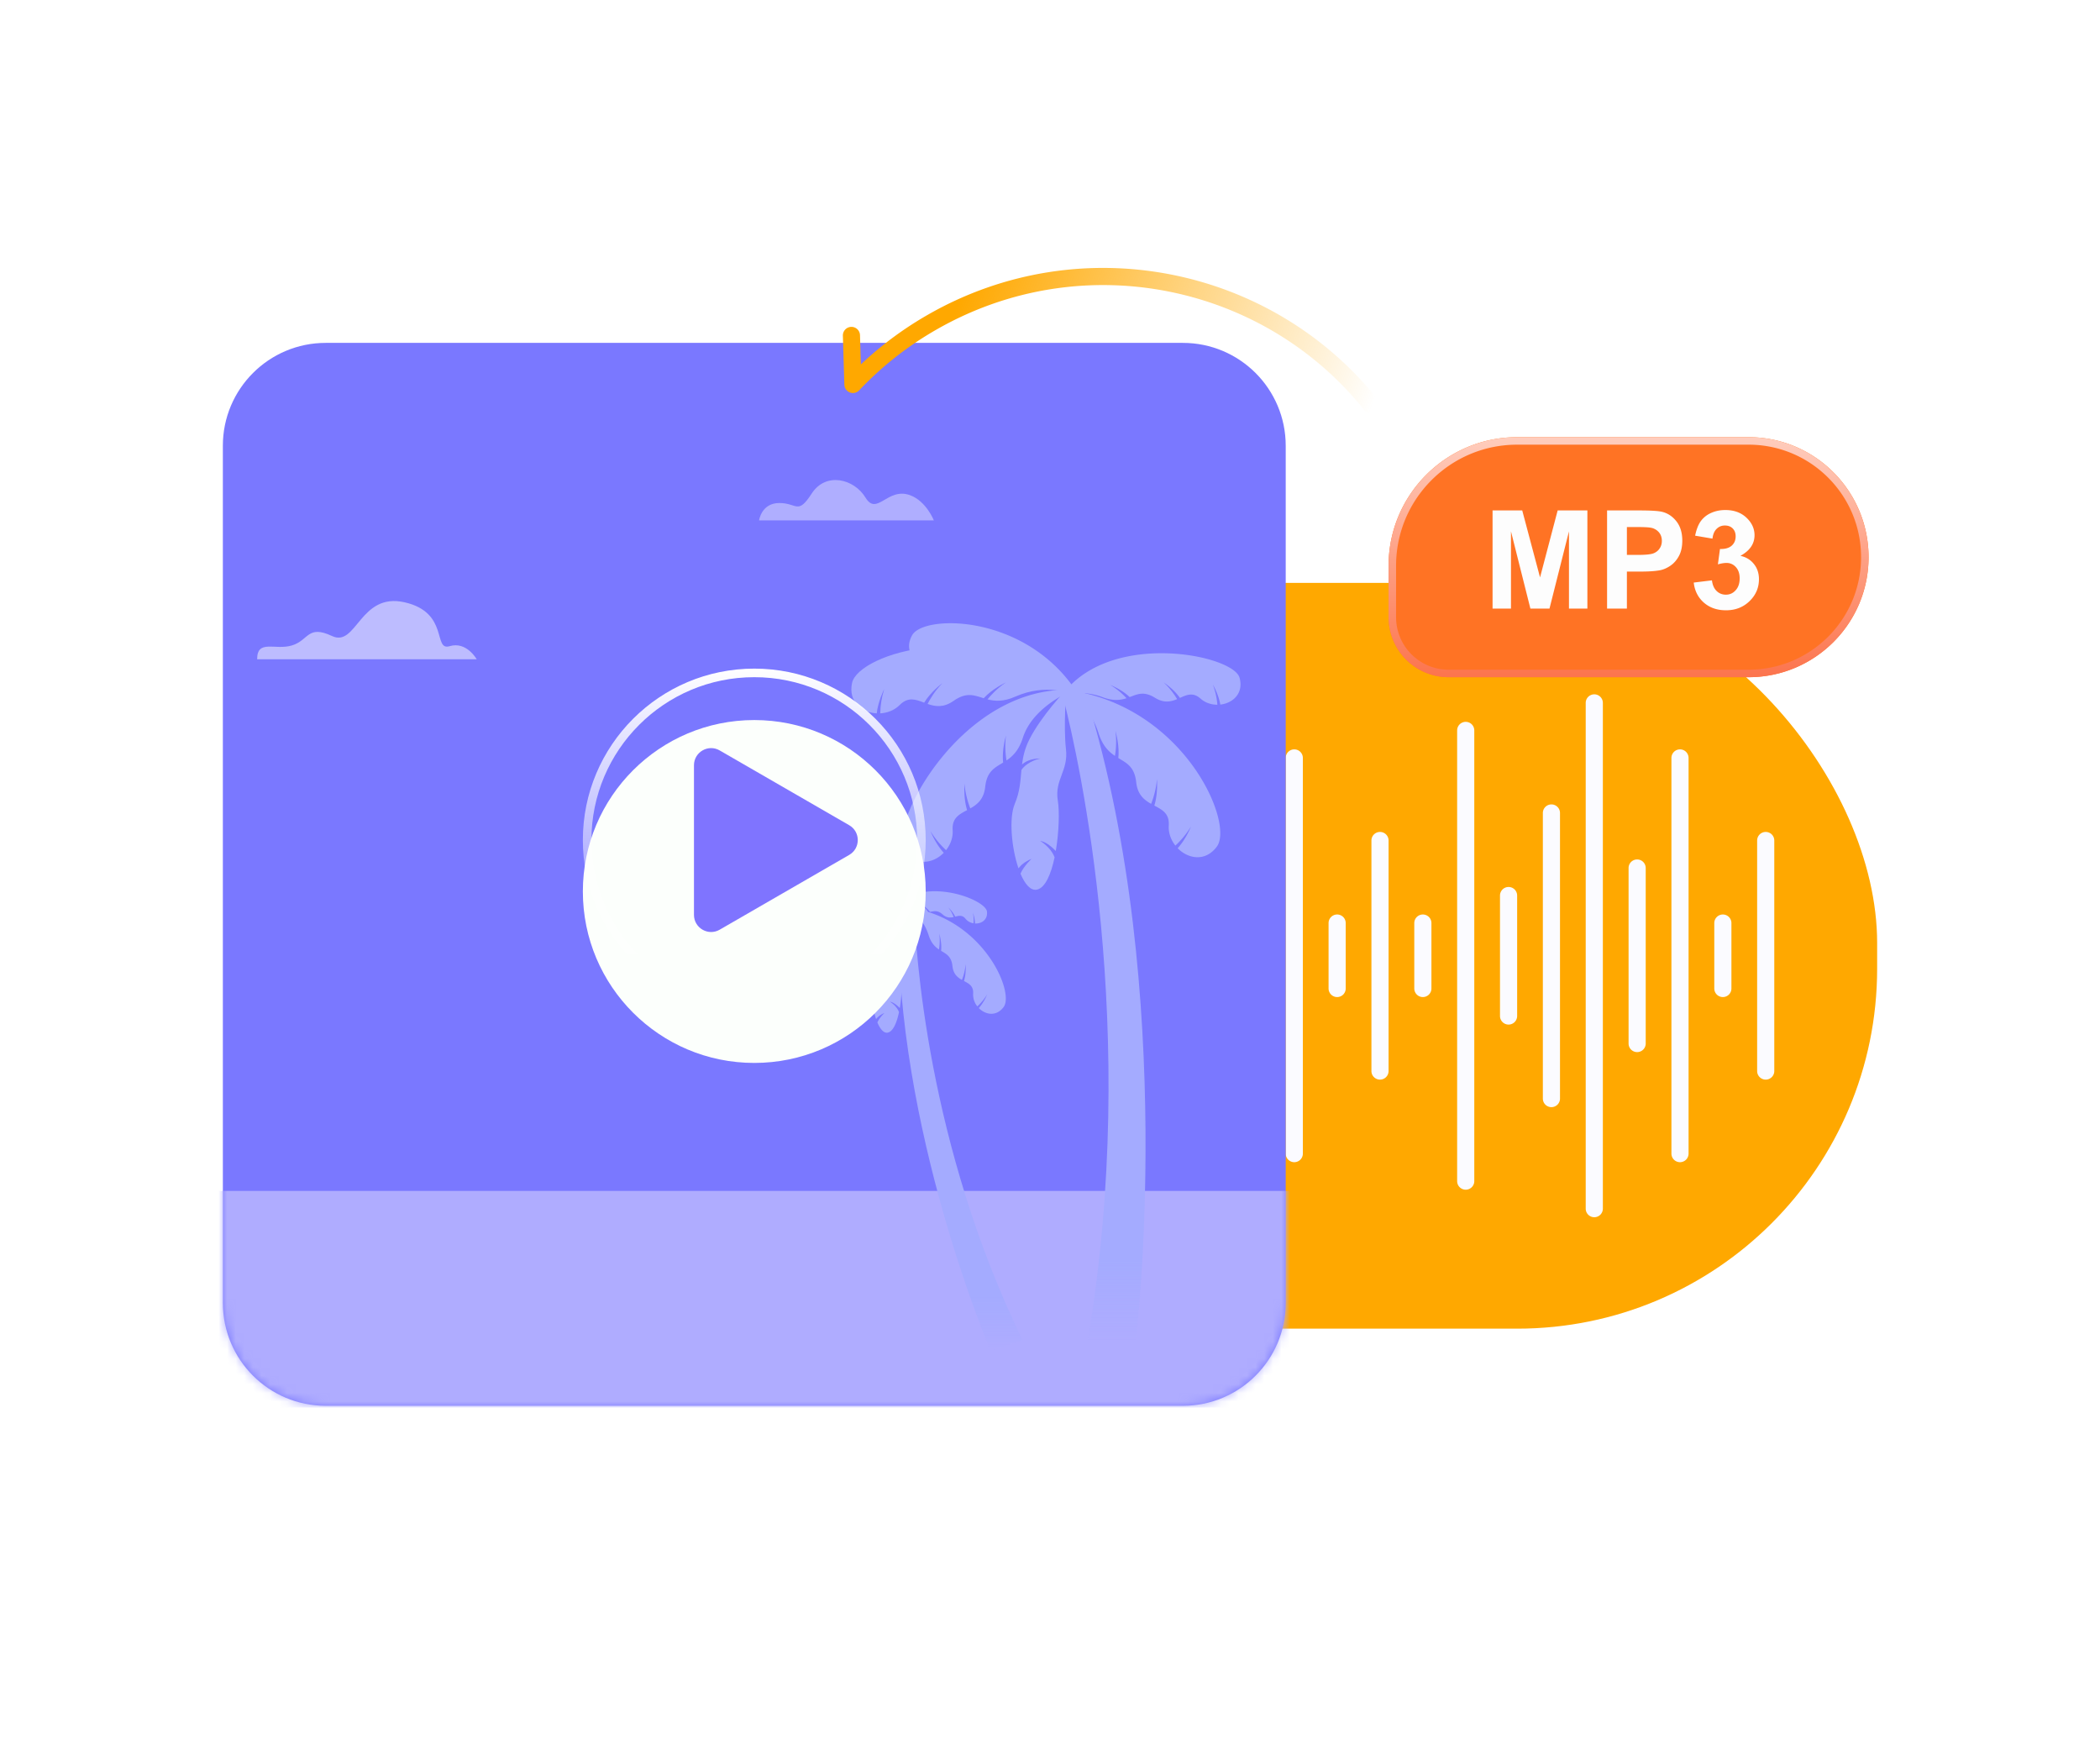
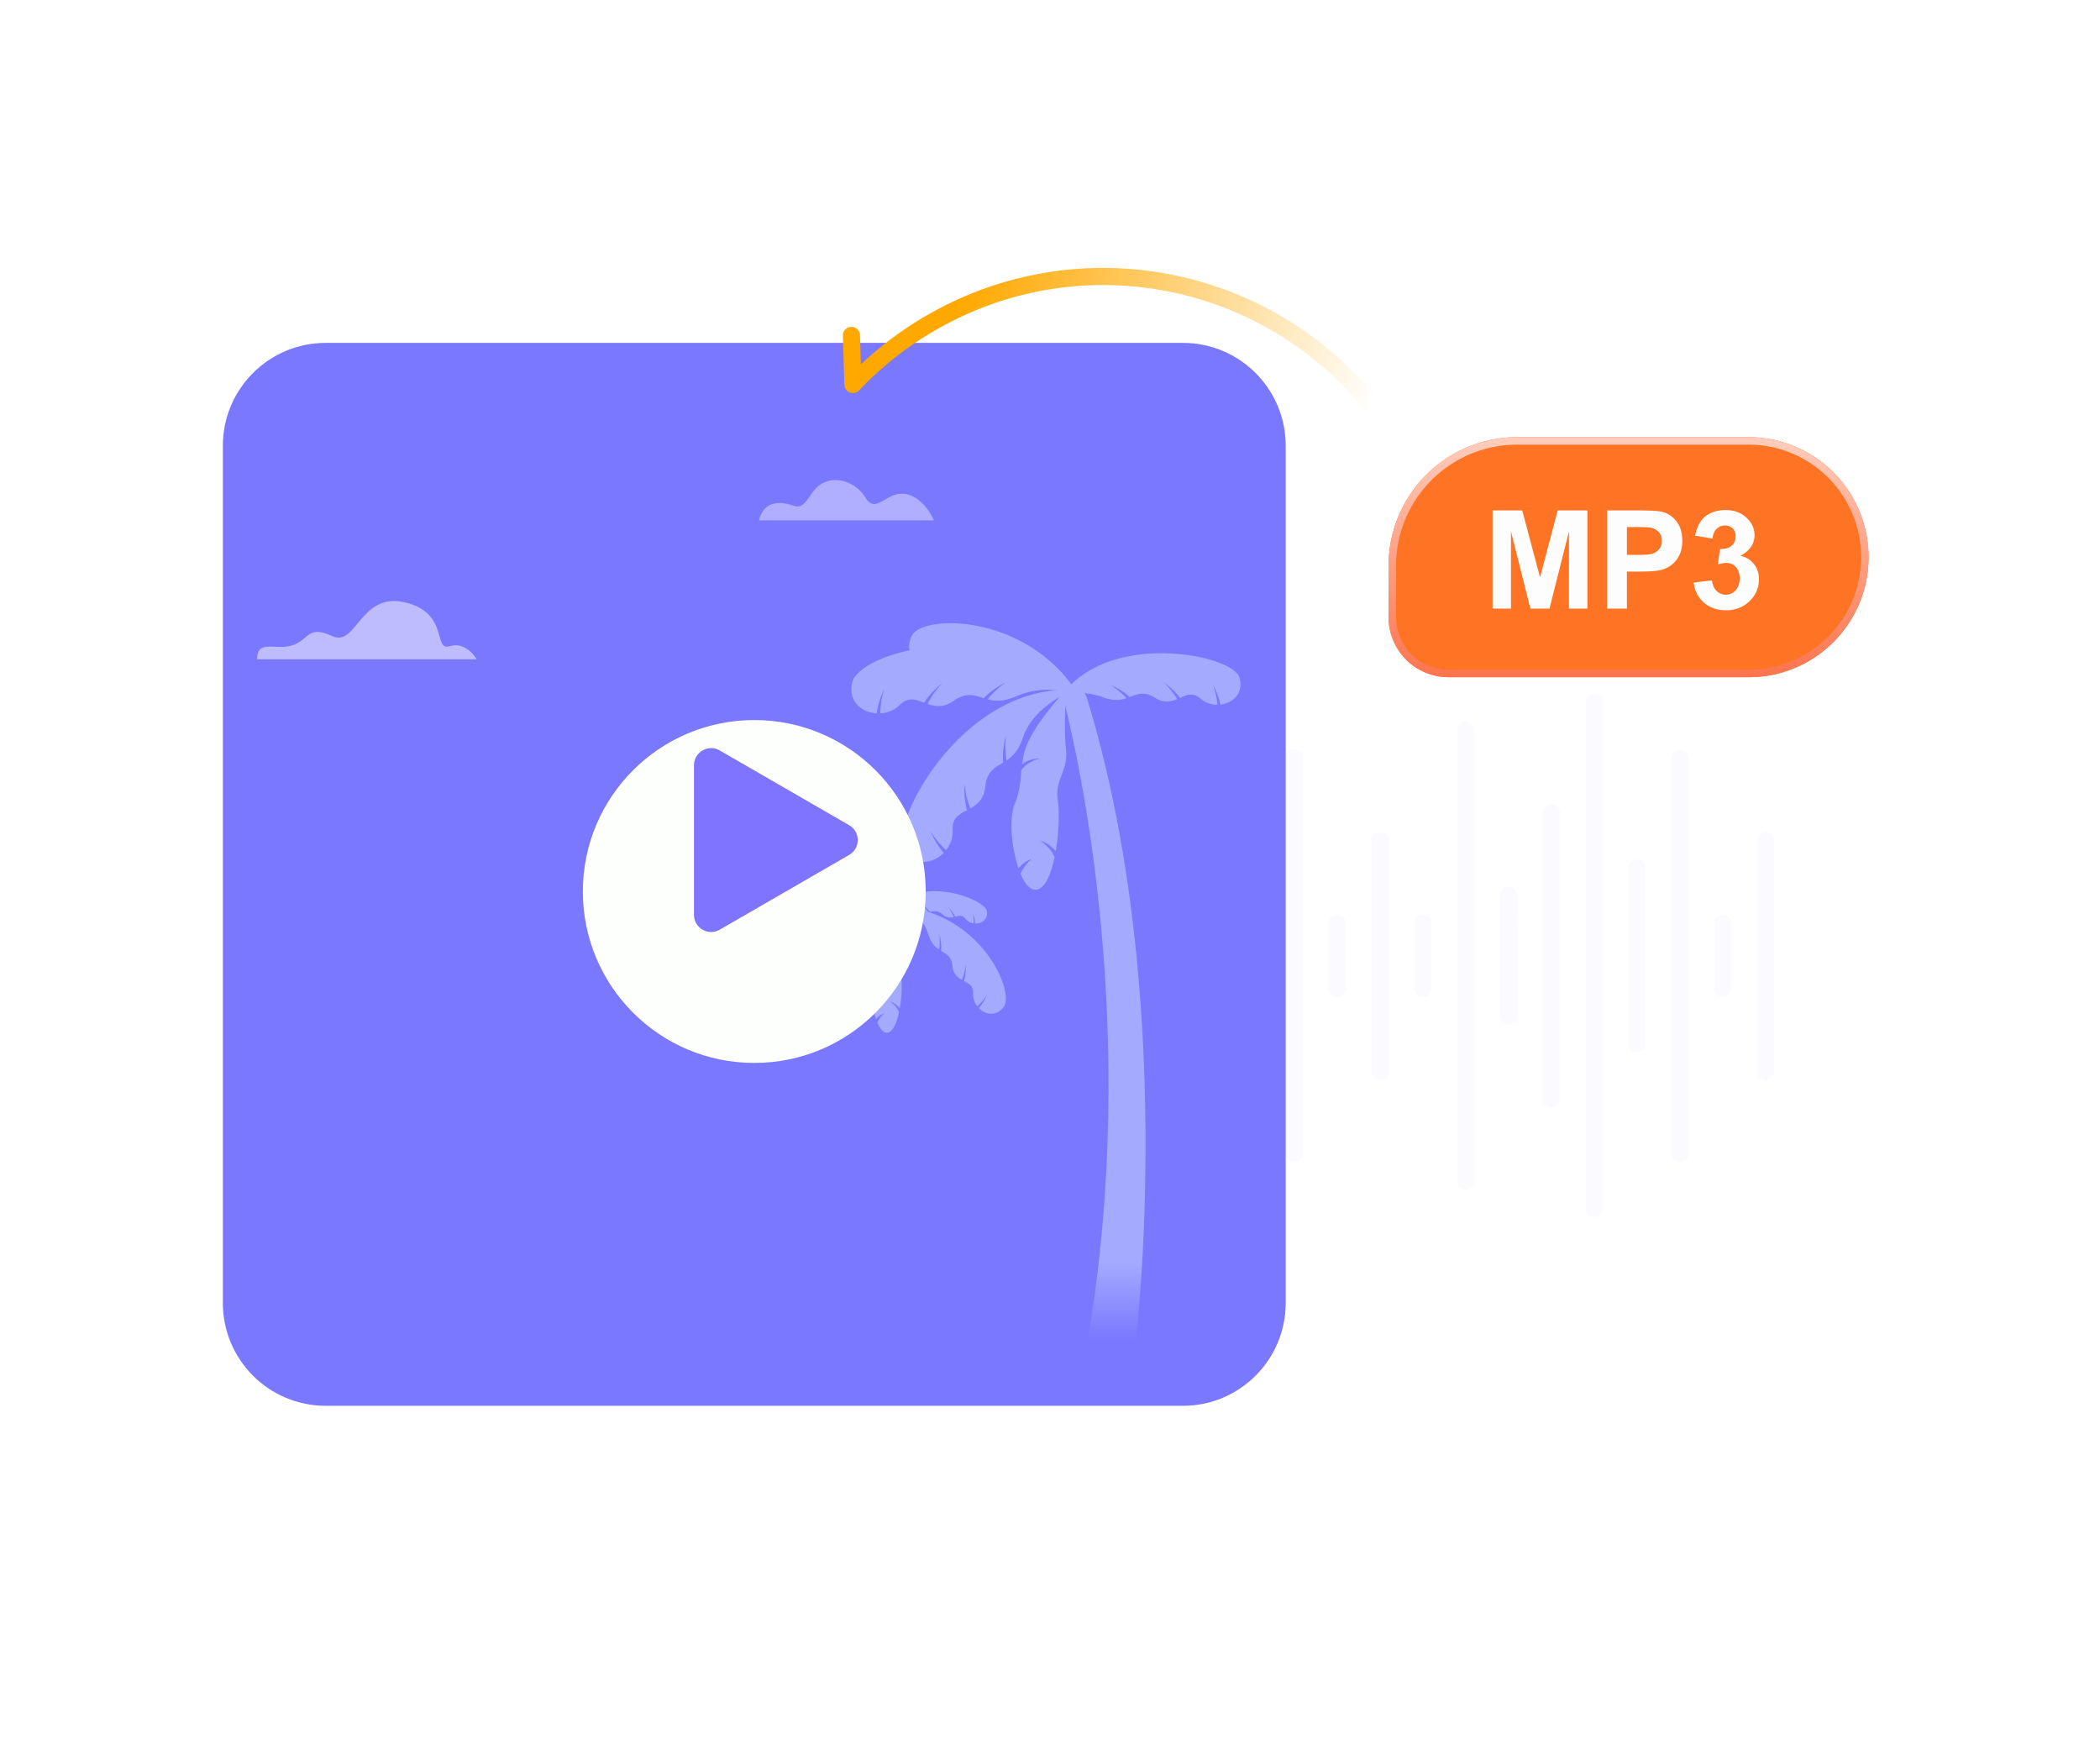
<svg xmlns="http://www.w3.org/2000/svg" width="245" height="204" fill="none">
  <g filter="url(#a)">
-     <rect width="117" height="87" x="102" y="68" fill="#FFA800" rx="42" />
-   </g>
+     </g>
  <path fill="#FBFBFF" fill-rule="evenodd" d="M142 82a1 1 0 0 0-2 0v59a1 1 0 0 0 2 0zm-17 3.21a1 1 0 0 1 2 0v52.579a1 1 0 1 1-2 0zm-5 22.474a1 1 0 0 1 2 0v7.632a1 1 0 0 1-2 0zm12-3.21a1 1 0 1 0-2 0v14.052a1 1 0 1 0 2 0zm13-3.211a1 1 0 0 1 2 0v20.474a1 1 0 0 1-2 0zm12 6.421a1 1 0 0 0-2 0v7.632a1 1 0 0 0 2 0zm-22-12.842a1 1 0 0 1 2 0v33.316a1 1 0 0 1-2 0zm17-6.421a1 1 0 0 0-2 0v46.158a1 1 0 0 0 2 0zm8 9.632a1 1 0 0 1 2 0v26.894a1 1 0 1 1-2 0zM187 82a1 1 0 0 0-2 0v59a1 1 0 0 0 2 0zm-17 3.21a1 1 0 0 1 2 0v52.579a1 1 0 1 1-2 0zm-5 22.474a1 1 0 0 1 2 0v7.632a1 1 0 0 1-2 0zm12-3.21a1 1 0 1 0-2 0v14.052a1 1 0 1 0 2 0zm13-3.211a1 1 0 0 1 2 0v20.474a1 1 0 0 1-2 0zm12 6.421a1 1 0 0 0-2 0v7.632a1 1 0 0 0 2 0zm-22-12.842a1 1 0 0 1 2 0v33.316a1 1 0 0 1-2 0zm17-6.421a1 1 0 0 0-2 0v46.158a1 1 0 0 0 2 0zm8 9.632a1 1 0 0 1 2 0v26.894a1 1 0 1 1-2 0z" clip-rule="evenodd" />
  <path fill="#7A78FF" d="M138 40c6.627 0 12 5.373 12 12v100c0 6.627-5.373 12-12 12H38c-6.627 0-12-5.373-12-12V52c0-6.627 5.373-12 12-12z" />
  <mask id="b" width="124" height="124" x="26" y="40" maskUnits="userSpaceOnUse" style="mask-type:alpha">
    <path fill="#7A78FF" d="M138 40c6.627 0 12 5.373 12 12v100c0 6.627-5.373 12-12 12H38c-6.627 0-12-5.373-12-12V52c0-6.627 5.373-12 12-12z" />
  </mask>
  <g mask="url(#b)">
    <path fill="#fff" d="M30 76.913h25.618s-1.184-2.126-3.16-1.531c-1.974.594-.022-3.933-5.256-5.12-5.234-1.186-5.587 5.288-8.462 3.936s-2.71.507-4.683 1.099c-1.972.591-4.058-.76-4.057 1.616" opacity=".5" />
    <path fill="#fff" d="M108.949 60.705h-20.39s.268-2.024 2.366-2.024 2.133 1.429 3.776-1.108c1.644-2.538 4.93-1.73 6.274.475s2.554-1.244 5.2-.28c1.883.687 2.774 2.937 2.774 2.937" opacity=".4" />
-     <path fill="#AFACFF" d="M167.292 138.93H-6.111v25.27h173.403z" />
    <path fill="#E57455" d="M138.026 94.083a10 10 0 0 1-.238-.625z" />
    <path fill="#A4ABFF" d="M100.03 101.954c-.5.52-.275 1.134.185 1.451.205-.245.447-.455.718-.624a3.2 3.2 0 0 0-.606.693c.239.133.518.174.785.115.442-.105.622.141.828.406.426-.218.964-.263.964-.263a3.3 3.3 0 0 0-.88.369c.191.23.424.441.892.412.582-.036.764.228 1.007.509.467-.133.285.046.099.11.191.201.446.39.942.459a3 3 0 0 1 1.175.421.234.234 0 0 0 .352-.145.24.24 0 0 0-.014-.146c-1.588-3.569-5.725-4.516-6.447-3.767" />
-     <path fill="url(#c)" d="M106.644 105.993c.168 4.783 1.535 27.535 12.649 50.322l-3.741 1.225s-11.104-25.826-10.752-51.175c.008-.582.412-1.072.955-1.156.458-.071.872.294.889.784" />
    <path fill="#A4ABFF" d="M93.781 117.613c.85 1.146 2.127.911 2.899.122-.605-.665-.968-1.569-.98-1.602.315.521.703.994 1.152 1.406a2.2 2.2 0 0 0 .487-1.488c-.056-.891.484-1.163 1.07-1.472-.284-.902-.192-1.962-.192-1.962.053.629.198 1.246.43 1.833.513-.29 1.004-.677 1.104-1.601.123-1.146.7-1.413 1.326-1.791-.106-.952.209-2.002.209-2.002a6.5 6.5 0 0 0 .038 1.847c.458-.308.913-.743 1.21-1.679.764-2.398 3.763-3.538 3.763-3.538-8.32-.444-13.836 10.147-12.516 11.927" />
    <path fill="#A4ABFF" d="M117.092 117.477c-.849 1.147-2.127.912-2.899.123.605-.665.968-1.569.981-1.602a6.4 6.4 0 0 1-1.153 1.406 2.2 2.2 0 0 1-.488-1.488c.057-.891-.484-1.163-1.069-1.473.283-.901.191-1.961.191-1.961a6.4 6.4 0 0 1-.429 1.833c-.513-.29-1.004-.677-1.104-1.602-.124-1.146-.701-1.412-1.326-1.79.106-.952-.21-2.002-.21-2.002a6.5 6.5 0 0 1-.038 1.846c-.458-.308-.913-.742-1.21-1.679-.764-2.398-2.587-3.233-2.587-3.233 8.803 1.002 12.661 9.843 11.341 11.622" />
    <path fill="#A4ABFF" d="M115.148 106.349c.095.962-.652 1.427-1.401 1.383 0-.61-.23-1.229-.238-1.252.08.406.101.82.064 1.232a1.5 1.5 0 0 1-.924-.525c-.378-.473-.773-.363-1.21-.251-.269-.582-.798-1.073-.798-1.073.26.34.469.716.62 1.116-.39.089-.813.119-1.285-.3-.583-.518-.995-.39-1.482-.295-.382-.526-1.019-.909-1.019-.909.318.274.595.591.822.943-.37.054-.797.044-1.375-.29a3.95 3.95 0 0 0-1.714-.534c-.271-.018-.708.031-.509-.151 3.491-3.136 10.31-.494 10.449.906" />
    <path fill="#A4ABFF" d="M90.704 107.757c-.081 1.423 1.05 2.062 2.148 1.95-.039-.898.261-1.825.273-1.859a6.5 6.5 0 0 0-.016 1.819c.53-.104 1.003-.4 1.328-.831.528-.721 1.117-.584 1.765-.446.359-.873 1.108-1.629 1.108-1.629a6.5 6.5 0 0 0-.845 1.682c.581.107 1.206.124 1.874-.523.828-.799 1.443-.636 2.165-.526.528-.799 1.443-1.4 1.443-1.4a6.5 6.5 0 0 0-1.152 1.441c.549.057 1.177.015 2.006-.514 2.124-1.351 4.058-.827 4.058-.827-7.405-4.869-16.032-.549-16.155 1.663" />
    <path fill="#A4ABFF" d="M102.211 118.884c.253-.318.589-.561.97-.701-.02.019-.581.534-.819 1.097.327.779.752 1.284 1.222 1.18.618-.138 1.043-1.161 1.301-2.39-.301-.78-1.072-1.216-1.072-1.216.461.064.944.519 1.161.747.24-1.401.279-2.946.151-3.723-.255-1.569.793-2.182.602-3.827s.023-4.394.023-4.394-1.86 1.946-2.738 3.706a5.4 5.4 0 0 0-.536 1.835c.217-.191.641-.445 1.365-.445 0 0-.936.172-1.409.847-.075.801-.104 1.592-.492 2.507-.441 1.041-.251 3.255.271 4.777M105.535 99.294c1.337 1.805 3.352 1.436 4.57.191-.956-1.047-1.529-2.473-1.547-2.525.498.82 1.11 1.567 1.817 2.217.515-.654.825-1.481.769-2.346-.089-1.406.765-1.833 1.685-2.321-.445-1.42-.302-3.092-.302-3.092.089 1.24.458 2.335.675 2.89.81-.458 1.584-1.068 1.741-2.525.195-1.802 1.105-2.225 2.09-2.823-.167-1.5.331-3.155.331-3.155-.161 1.194-.038 2.305.06 2.908.722-.485 1.439-1.17 1.91-2.647 1.21-3.779 5.931-5.576 5.931-5.576-13.116-.695-21.811 15.999-19.73 18.804" />
    <path fill="#A4ABFF" d="M106.428 74.086c-.925 1.604.015 3.005 1.352 3.518.48-1.065 1.37-1.965 1.401-1.998a8.4 8.4 0 0 0-1.082 2.1c.662.176 1.39.138 2.026-.19 1.033-.53 1.637-.026 2.308.512.928-.804 2.239-1.244 2.239-1.244a8.4 8.4 0 0 0-1.963 1.46c.611.462 1.327.847 2.48.488 1.428-.446 2.046.105 2.821.654 1.082-.619 2.494-.786 2.494-.786a8.4 8.4 0 0 0-2.179 1c.604.387 1.358.705 2.629.573 3.254-.328 5.192 1.412 5.192 1.412-5.745-9.97-18.279-9.994-19.718-7.5" />
    <path fill="#A4ABFF" d="M99.407 79.666c-.468 2.199 1.141 3.465 2.879 3.554.154-1.408.845-2.78.871-2.83-.287.916-.442 1.87-.461 2.83.828-.046 1.656-.363 2.268-.976.995-.998 1.88-.641 2.855-.272.77-1.273 2.119-2.272 2.119-2.272-.872.887-1.448 1.887-1.72 2.42.879.304 1.847.481 3.045-.365 1.481-1.047 2.4-.644 3.503-.3 1.014-1.119 2.584-1.84 2.584-1.84-1.001.668-1.754 1.496-2.141 1.969.842.22 1.83.305 3.247-.319 3.63-1.596 6.519-.313 6.519-.313-10.369-9.362-24.842-4.702-25.568-1.286" />
    <path fill="url(#d)" d="M124.13 81.734c1.683 6.626 8.896 38.378 2.784 74.55h5.61s4.885-40.327-5.721-74.867c-.244-.793-.992-1.284-1.77-1.155-.654.108-1.077.794-.903 1.472" />
    <path fill="#A4ABFF" d="M118.821 101.297c.254-.329.722-.788 1.528-1.105-.033.031-.915.842-1.292 1.73.516 1.228 1.187 2.024 1.927 1.859.974-.217 1.644-1.83 2.051-3.766-.475-1.23-1.69-1.917-1.69-1.917.726.101 1.488.818 1.83 1.177.377-2.207.439-4.644.238-5.869-.405-2.473 1.25-3.438.948-6.031s.037-6.927.037-6.927-2.929 3.066-4.319 5.841c-.525 1.05-.73 1.986-.845 2.894.342-.305 1.012-.708 2.152-.7 0 0-1.475.272-2.22 1.337-.12 1.264-.165 2.505-.776 3.953-.691 1.635-.393 5.125.431 7.524" />
-     <path fill="#A4ABFF" d="M141.966 98.762c-1.337 1.804-3.353 1.436-4.57.19.955-1.047 1.529-2.472 1.547-2.525a10.2 10.2 0 0 1-1.817 2.218c-.515-.654-.825-1.481-.77-2.346.09-1.406-.764-1.833-1.685-2.321.446-1.42.303-3.092.303-3.092-.089 1.24-.458 2.335-.676 2.89-.81-.458-1.584-1.067-1.741-2.525-.195-1.803-1.104-2.225-2.09-2.823.167-1.5-.33-3.155-.33-3.155.119.968.099 1.947-.06 2.908-.722-.486-1.44-1.17-1.911-2.647-1.206-3.779-4.075-5.094-4.075-5.094 13.875 1.582 19.956 15.517 17.875 18.322" />
    <path fill="#A4ABFF" d="M144.616 79.065c.502 1.825-.788 2.97-2.245 3.13-.199-1.176-.848-2.296-.872-2.337.286.757.464 1.55.527 2.356-.7 0-1.411-.223-1.955-.709-.886-.79-1.612-.445-2.414-.088-.71-1.034-1.894-1.806-1.894-1.806a8.6 8.6 0 0 1 1.565 1.948c-.723.3-1.528.497-2.578-.156-1.297-.806-2.05-.423-2.957-.08-.909-.891-2.265-1.42-2.265-1.42a8.6 8.6 0 0 1 1.898 1.55c-.697.227-1.524.348-2.748-.106a7.7 7.7 0 0 0-3.484-.465c-.529.053-1.358.291-1.027-.128 5.692-7.192 19.72-4.343 20.449-1.689" />
  </g>
  <g filter="url(#e)">
    <path fill="#FF7324" d="M162 66c0-8.284 6.716-15 15-15h27c7.732 0 14 6.268 14 14s-6.268 14-14 14h-35a7 7 0 0 1-7-7z" />
  </g>
  <path stroke="url(#f)" stroke-width=".875" d="M162.438 66c0-8.043 6.519-14.562 14.562-14.562h27c7.49 0 13.562 6.072 13.562 13.562S211.49 78.563 204 78.563h-35A6.56 6.56 0 0 1 162.438 72z" />
  <path fill="#FDFDFD" d="M174.133 71V59.547h3.461l2.078 7.812 2.055-7.812h3.468V71h-2.148v-9.016L180.773 71h-2.226l-2.266-9.016V71zm13.359 0V59.547h3.711q2.11 0 2.75.172.984.258 1.649 1.125.664.86.664 2.226 0 1.055-.383 1.774t-.977 1.133q-.585.405-1.195.539-.828.164-2.399.164h-1.507V71zm2.313-9.516v3.25h1.265q1.368 0 1.828-.18.462-.18.719-.562.266-.383.266-.89 0-.625-.367-1.032a1.6 1.6 0 0 0-.93-.508q-.414-.078-1.664-.078zm7.797 6.477 2.125-.258q.101.813.546 1.242t1.079.43q.68 0 1.14-.516.47-.515.469-1.39 0-.828-.445-1.313a1.42 1.42 0 0 0-1.086-.484q-.423 0-1.008.164l.242-1.79q.891.024 1.359-.382.47-.414.469-1.094 0-.577-.344-.922-.343-.343-.914-.343-.562 0-.961.39t-.484 1.14l-2.023-.343q.21-1.039.632-1.656a2.9 2.9 0 0 1 1.188-.977q.765-.36 1.711-.359 1.617 0 2.594 1.031.804.844.804 1.907 0 1.508-1.648 2.406.985.21 1.57.945.594.734.594 1.773 0 1.508-1.102 2.57-1.101 1.064-2.742 1.063-1.554 0-2.578-.89-1.023-.899-1.187-2.344" />
  <path stroke="url(#g)" stroke-linecap="round" stroke-linejoin="round" stroke-width="2" d="M159.967 47.24c-12.098-15.143-33.792-19.622-51.188-9.672a40.2 40.2 0 0 0-9.272 7.282l-.173-5.718" />
  <g filter="url(#h)">
    <circle cx="88" cy="98" r="20" fill="#FCFFFC" />
  </g>
-   <circle cx="88" cy="98" r="19.5" stroke="url(#i)" />
  <g filter="url(#j)">
    <path fill="#7F74FF" d="M99.074 96.268c1.333.77 1.333 2.694 0 3.464l-15.111 8.725c-1.334.769-3-.193-3-1.732v-17.45c0-1.539 1.666-2.501 3-1.731z" />
  </g>
  <defs>
    <linearGradient id="c" x1="112.042" x2="112.042" y1="105.2" y2="157.54" gradientUnits="userSpaceOnUse">
      <stop offset=".878" stop-color="#A4ABFF" />
      <stop offset="1" stop-color="#A4ABFF" stop-opacity="0" />
    </linearGradient>
    <linearGradient id="d" x1="128.869" x2="128.869" y1="80.242" y2="156.284" gradientUnits="userSpaceOnUse">
      <stop offset=".878" stop-color="#A4ABFF" />
      <stop offset="1" stop-color="#A4ABFF" stop-opacity="0" />
    </linearGradient>
    <linearGradient id="f" x1="190" x2="190" y1="51" y2="79" gradientUnits="userSpaceOnUse">
      <stop stop-color="#FFCDBD" />
      <stop offset="1" stop-color="#FC744D" />
    </linearGradient>
    <linearGradient id="g" x1="113.301" x2="160.181" y1="30.833" y2="47.175" gradientUnits="userSpaceOnUse">
      <stop stop-color="#FFA800" />
      <stop offset="1" stop-color="#FFA800" stop-opacity="0" />
    </linearGradient>
    <linearGradient id="i" x1="88" x2="88" y1="78" y2="118" gradientUnits="userSpaceOnUse">
      <stop stop-color="#fff" />
      <stop offset="1" stop-color="#fff" stop-opacity="0" />
    </linearGradient>
    <filter id="a" width="117" height="87" x="102" y="68" color-interpolation-filters="sRGB" filterUnits="userSpaceOnUse">
      <feFlood flood-opacity="0" result="BackgroundImageFix" />
      <feBlend in="SourceGraphic" in2="BackgroundImageFix" result="shape" />
      <feColorMatrix in="SourceAlpha" result="hardAlpha" values="0 0 0 0 0 0 0 0 0 0 0 0 0 0 0 0 0 0 127 0" />
      <feOffset />
      <feGaussianBlur stdDeviation="3" />
      <feComposite in2="hardAlpha" k2="-1" k3="1" operator="arithmetic" />
      <feColorMatrix values="0 0 0 0 1 0 0 0 0 1 0 0 0 0 1 0 0 0 1 0" />
      <feBlend in2="shape" result="effect1_innerShadow_16_82" />
    </filter>
    <filter id="e" width="56" height="28" x="162" y="51" color-interpolation-filters="sRGB" filterUnits="userSpaceOnUse">
      <feFlood flood-opacity="0" result="BackgroundImageFix" />
      <feBlend in="SourceGraphic" in2="BackgroundImageFix" result="shape" />
      <feColorMatrix in="SourceAlpha" result="hardAlpha" values="0 0 0 0 0 0 0 0 0 0 0 0 0 0 0 0 0 0 127 0" />
      <feOffset />
      <feGaussianBlur stdDeviation="3.294" />
      <feComposite in2="hardAlpha" k2="-1" k3="1" operator="arithmetic" />
      <feColorMatrix values="0 0 0 0 1 0 0 0 0 0.81 0 0 0 0 0.75 0 0 0 1 0" />
      <feBlend in2="shape" result="effect1_innerShadow_16_82" />
    </filter>
    <filter id="h" width="40" height="46" x="68" y="78" color-interpolation-filters="sRGB" filterUnits="userSpaceOnUse">
      <feFlood flood-opacity="0" result="BackgroundImageFix" />
      <feBlend in="SourceGraphic" in2="BackgroundImageFix" result="shape" />
      <feColorMatrix in="SourceAlpha" result="hardAlpha" values="0 0 0 0 0 0 0 0 0 0 0 0 0 0 0 0 0 0 127 0" />
      <feOffset dy="6" />
      <feGaussianBlur stdDeviation="4" />
      <feComposite in2="hardAlpha" k2="-1" k3="1" operator="arithmetic" />
      <feColorMatrix values="0 0 0 0 0.663 0 0 0 0 0.663 0 0 0 0 0.663 0 0 0 0.18 0" />
      <feBlend in2="shape" result="effect1_innerShadow_16_82" />
    </filter>
    <filter id="j" width="19.111" height="21.455" x="80.963" y="87.273" color-interpolation-filters="sRGB" filterUnits="userSpaceOnUse">
      <feFlood flood-opacity="0" result="BackgroundImageFix" />
      <feBlend in="SourceGraphic" in2="BackgroundImageFix" result="shape" />
      <feColorMatrix in="SourceAlpha" result="hardAlpha" values="0 0 0 0 0 0 0 0 0 0 0 0 0 0 0 0 0 0 127 0" />
      <feOffset />
      <feGaussianBlur stdDeviation="1" />
      <feComposite in2="hardAlpha" k2="-1" k3="1" operator="arithmetic" />
      <feColorMatrix values="0 0 0 0 0.733 0 0 0 0 0.729 0 0 0 0 1 0 0 0 0.52 0" />
      <feBlend in2="shape" result="effect1_innerShadow_16_82" />
    </filter>
  </defs>
</svg>